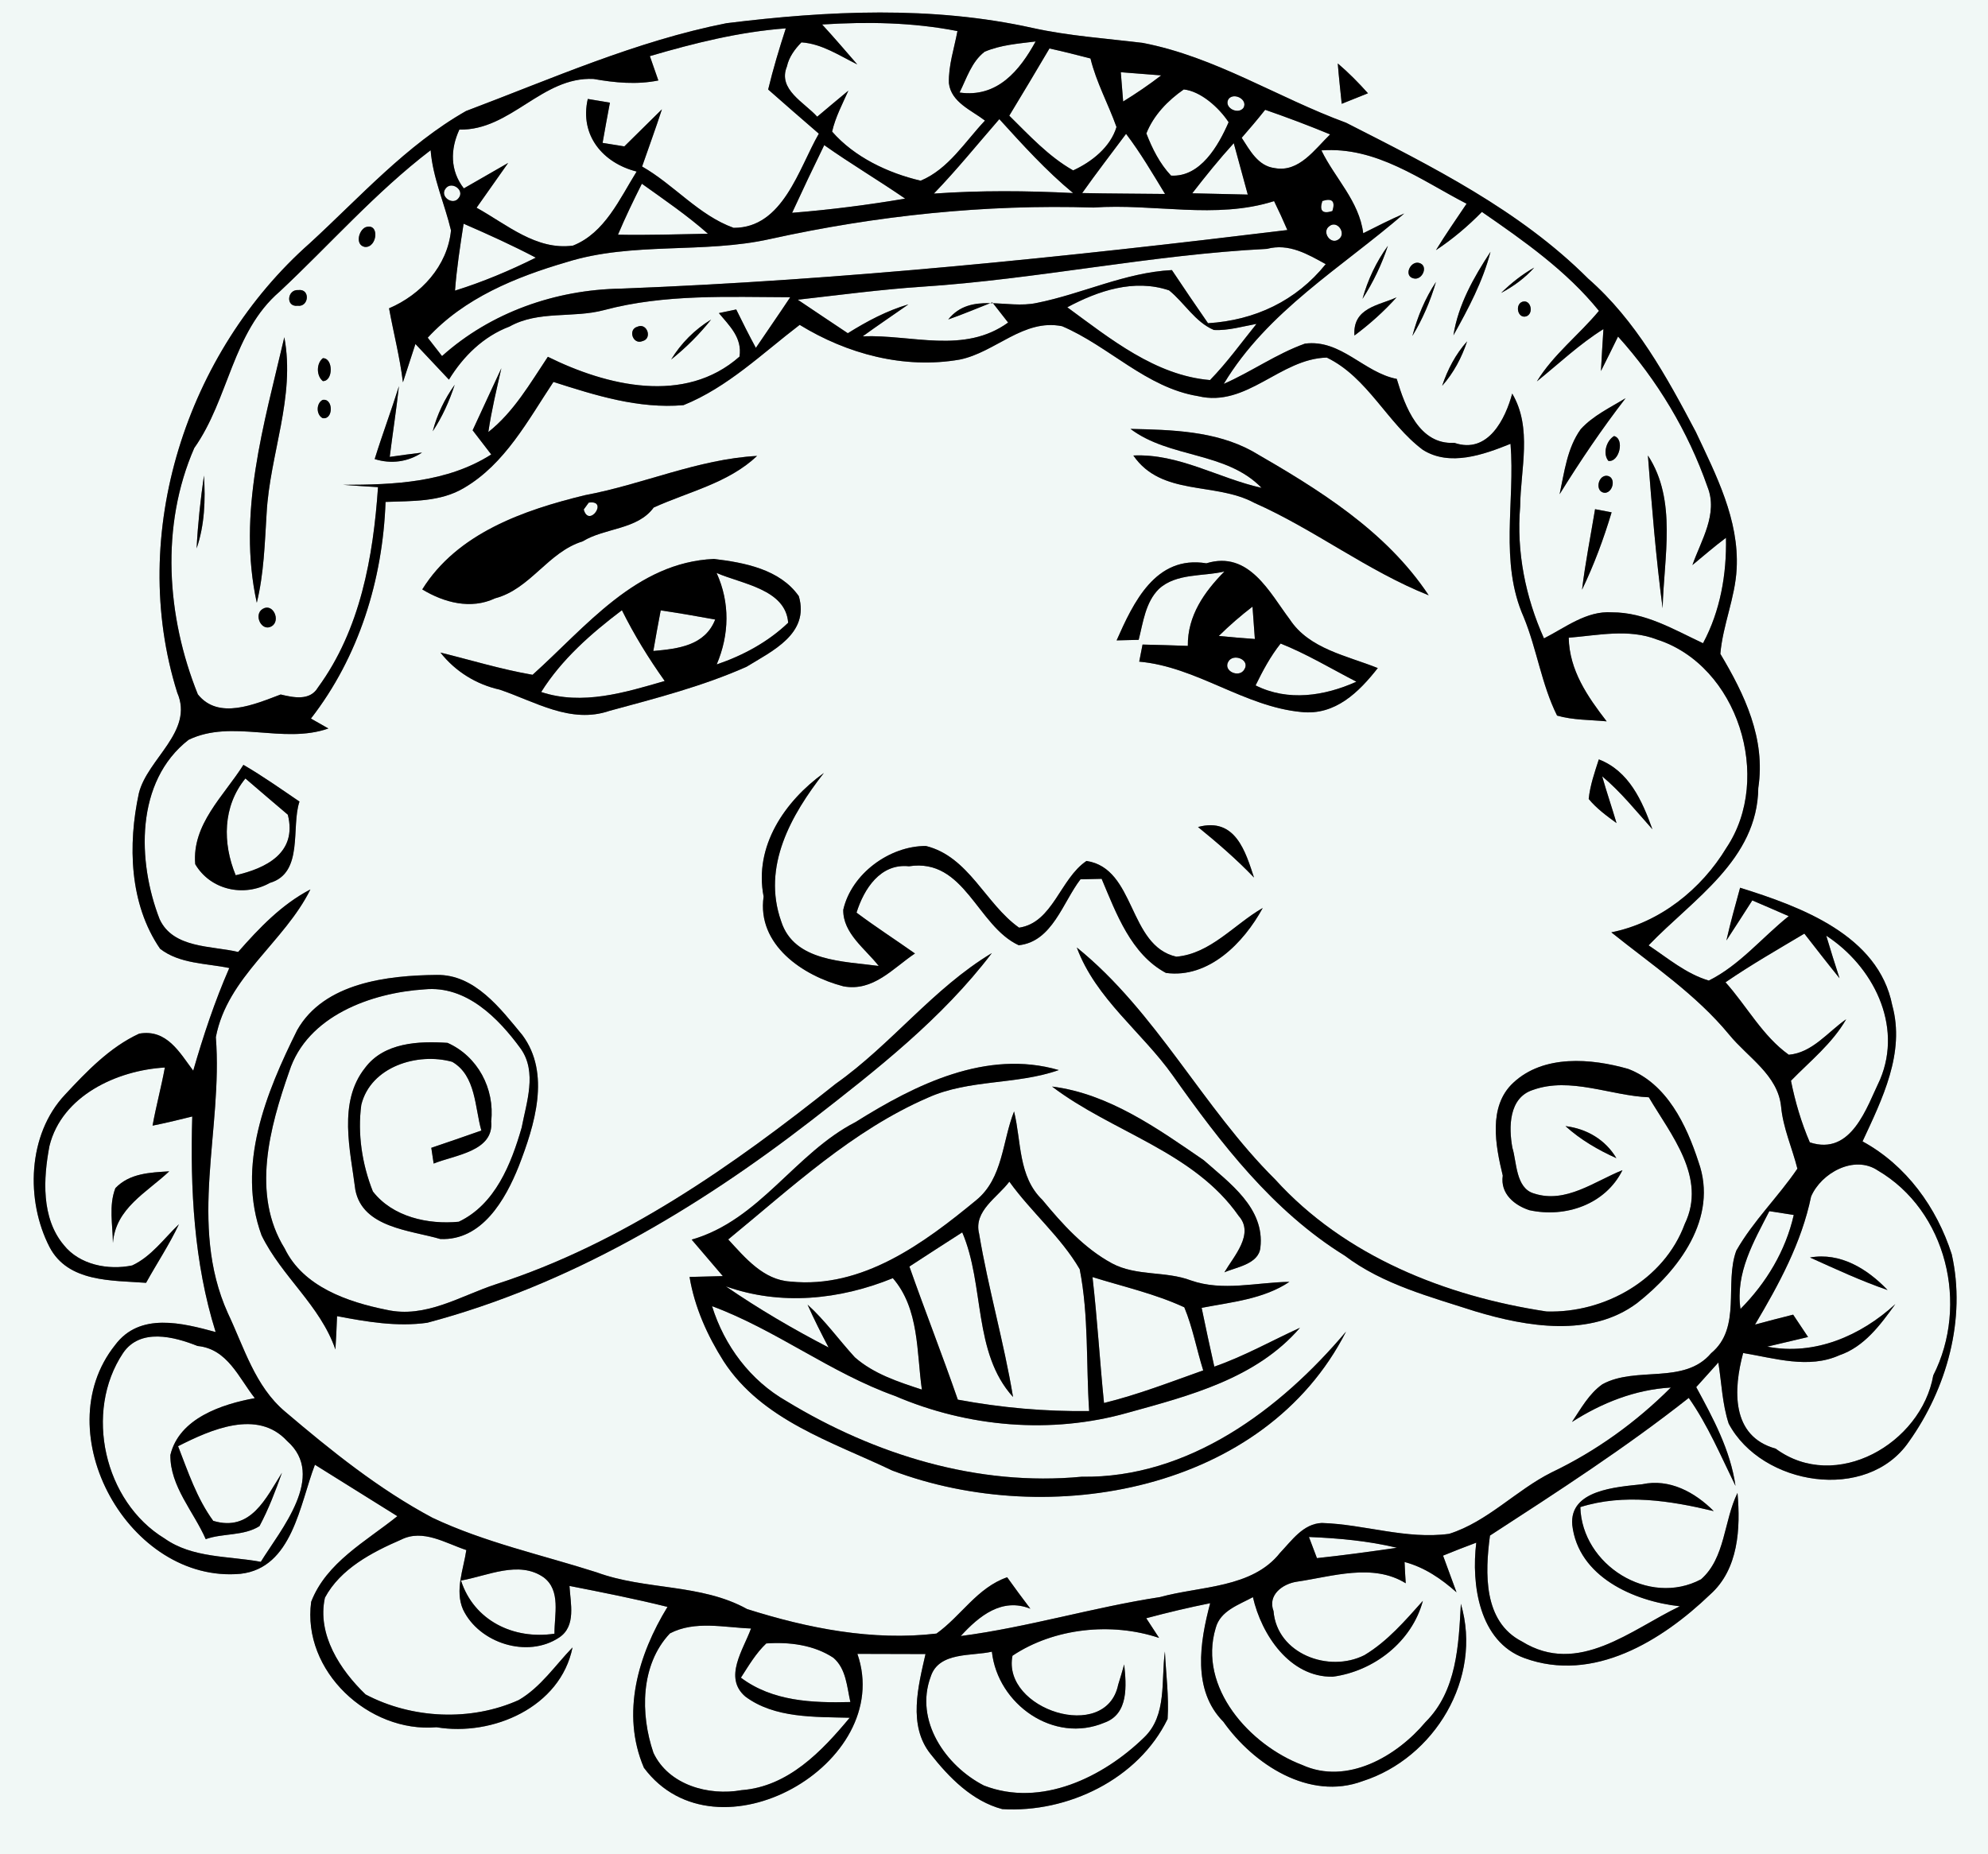
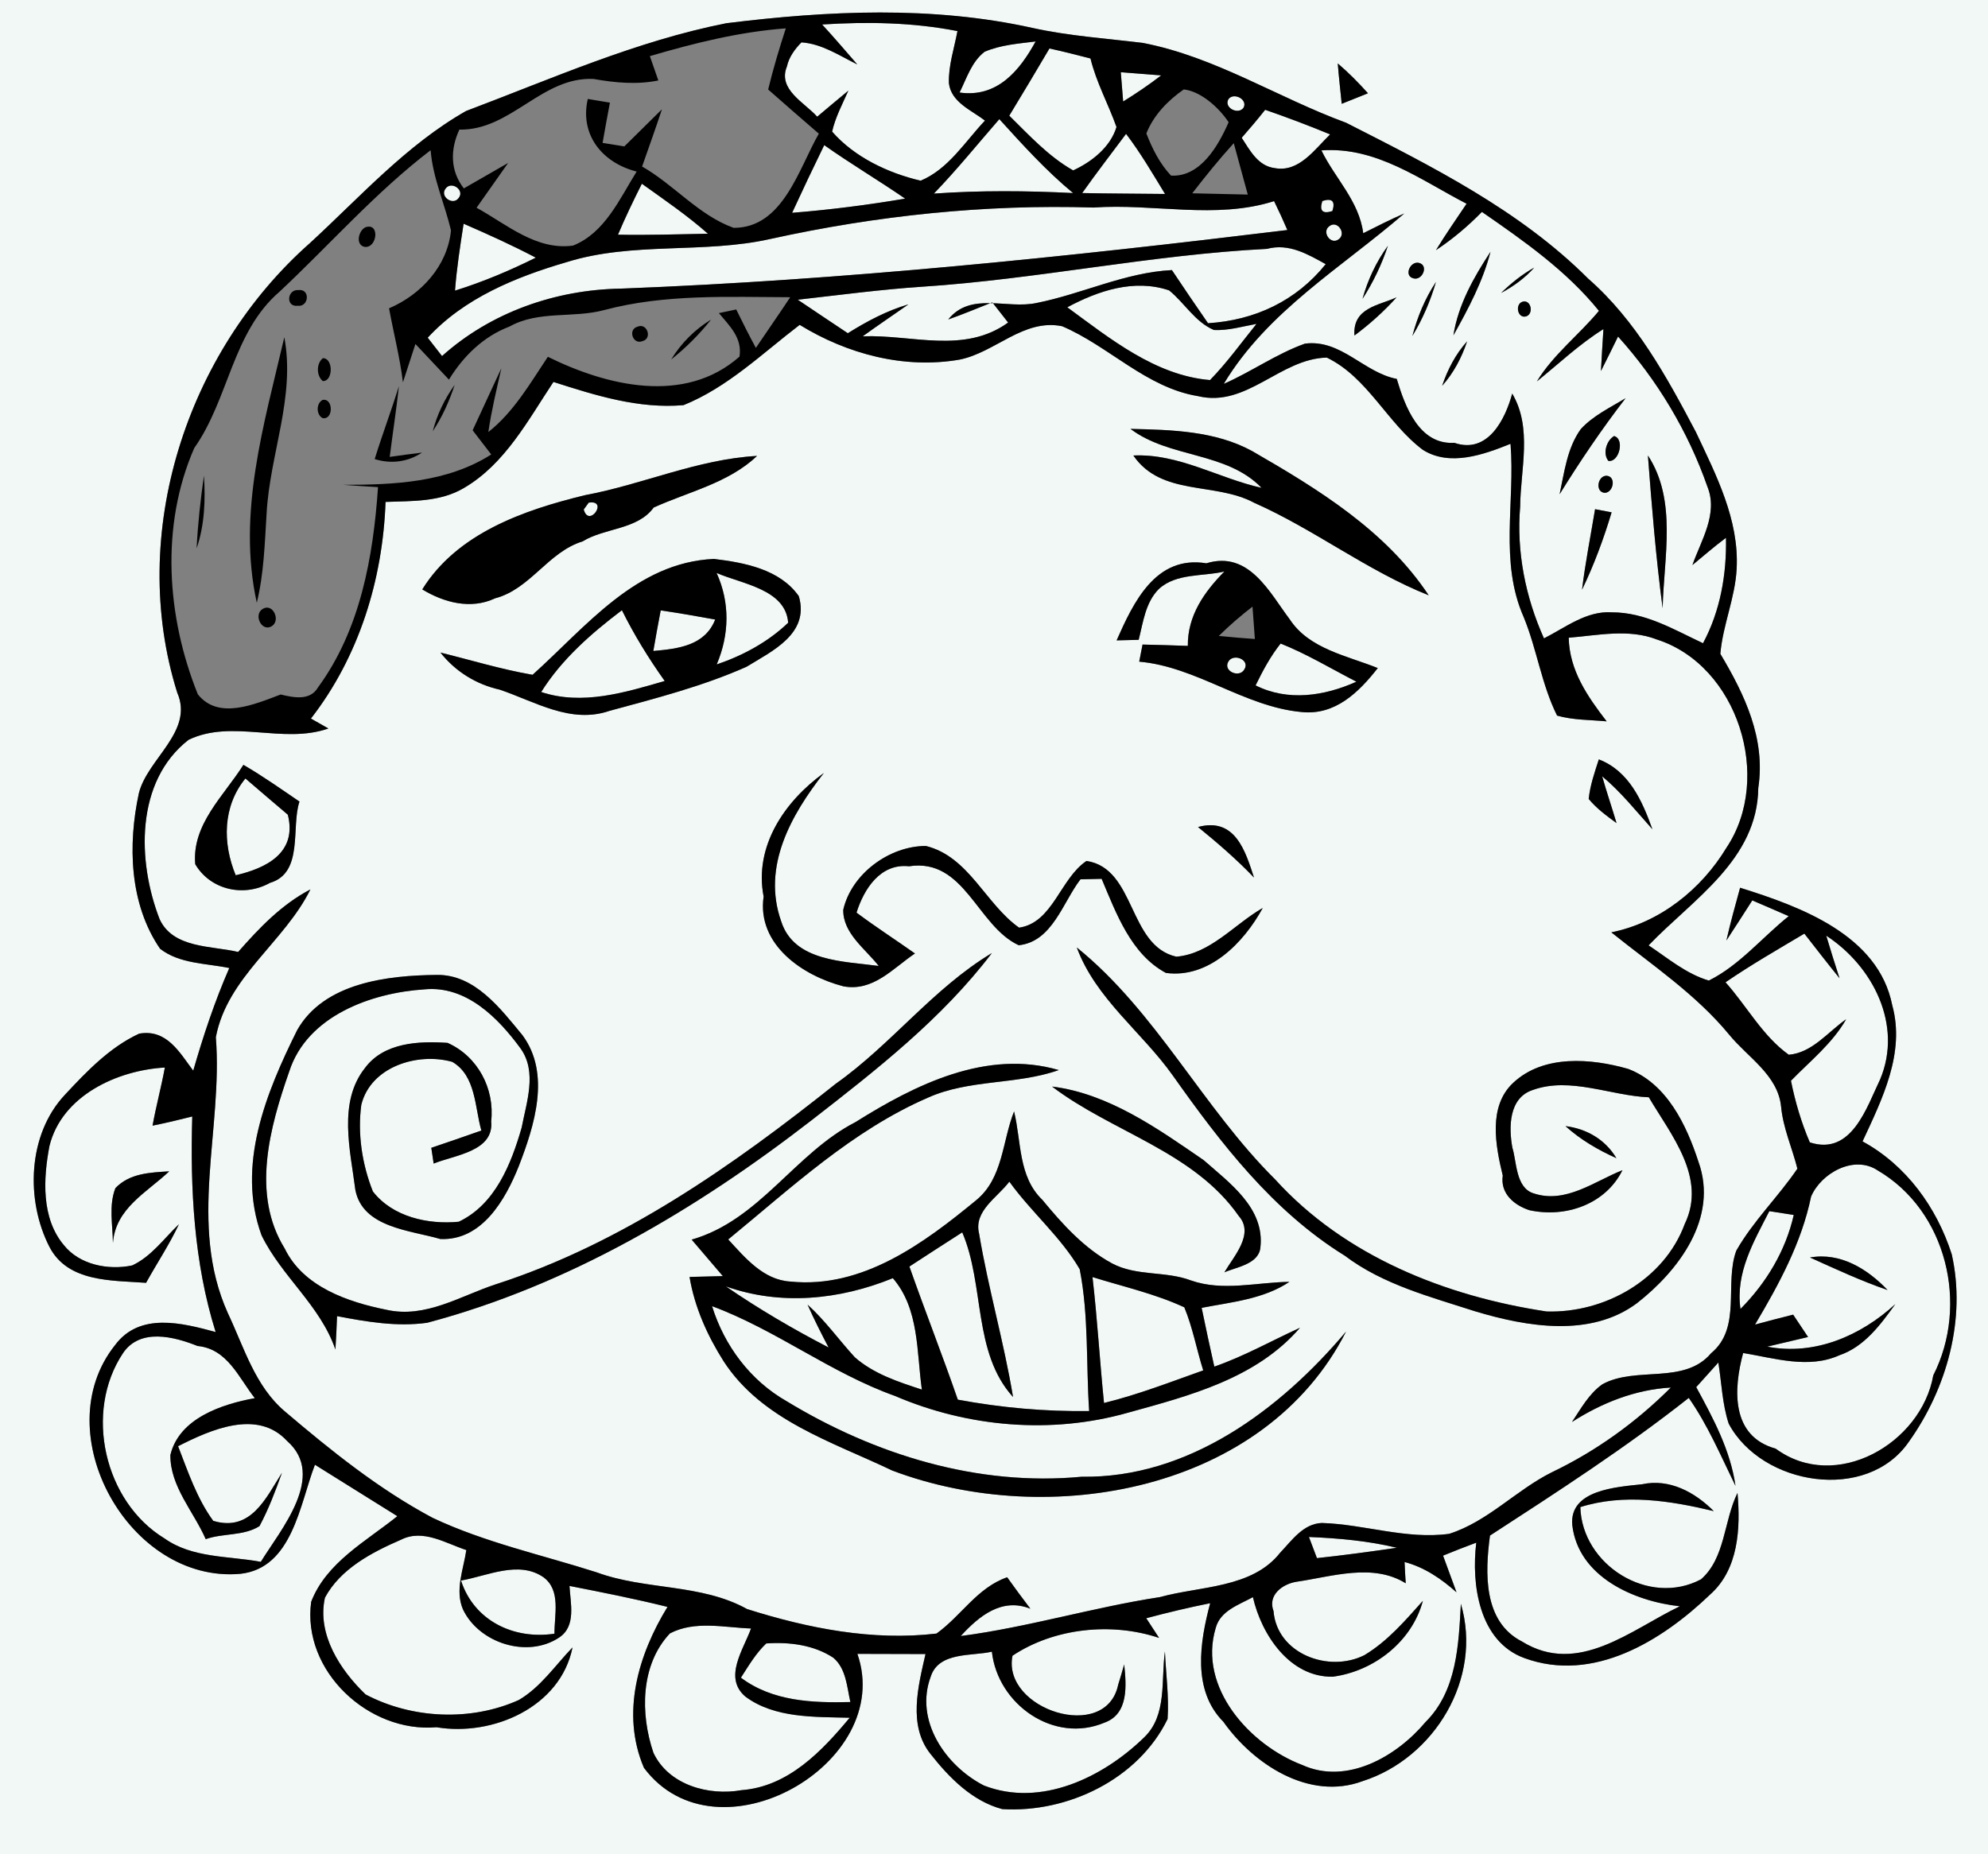
<svg xmlns="http://www.w3.org/2000/svg" version="1.1" viewBox="0 0 328 306">
  <rect x="0" y="0" width="328" height="306" fill="#808080" stroke="none" />
  <g id="#f1f8f6ff" fill="#f1f8f6">
    <path d="m0 0h328v306h-328v-306m119.86 3.83c-14.9 2.94-28.83 9.16-42.97 14.49-9.88 5.63-17.48 14.2-25.76 21.8-20.35 17.98-30.12 47.96-21.89 74.18 2.8 6.42-4.93 10.91-6.33 16.61-1.83 8.46-1.58 18.26 3.5 25.66 3.22 2.51 7.64 2.39 11.42 3.18-2.4 5.49-4.29 11.18-5.95 16.94-2.23-2.96-4.35-6.92-8.92-6.11-4.85 2.24-8.67 6.24-12.26 10.1-6.15 6.55-6.5 17.42-2.52 25.13 3.06 5.83 10.27 5.47 15.92 5.89 1.79-3.24 3.85-6.32 5.42-9.67-2.47 2.36-4.55 5.33-7.71 6.8-3.94 0.82-8.69-0.09-11.29-3.37-3.74-4.46-3.38-10.99-2.36-16.35 2.05-8.3 11.16-12.49 19.04-12.94-0.59 3.22-1.45 6.37-2.03 9.59 2.19-0.44 4.37-0.96 6.55-1.51-0.35 11.93 0.27 24.12 3.86 35.57-5.48-1.48-12.51-3.33-16.59 2.15-11.53 14.45 2.34 39.4 20.68 37.75 8.58-0.95 9.79-11.51 12.29-18 4.54 2.83 9.07 5.66 13.6 8.49-5.16 4.15-11.72 7.64-14.22 14.13-1.54 11.41 9.48 21.67 20.68 20.7 9.28 1.55 20.46-3.32 22.44-13.17-2.87 2.97-5.24 6.56-8.87 8.68-7.91 3.56-17.63 3.11-25.27-0.92-4.17-4-8.05-9.9-6.71-15.97 2.55-4.77 7.77-7.5 12.58-9.58 3.61-1.81 7.33 0.6 10.75 1.72-0.47 3.2-1.92 6.62-0.55 9.8 2.66 5.58 10.65 8.12 15.87 4.63 2.85-1.89 1.85-5.66 1.7-8.51 5.41 1.06 10.82 2.13 16.17 3.46-4.82 7.87-7.72 17.57-3.89 26.55 12.01 16.1 41.51-0.67 35.22-18.8 3.74 0.01 7.49 0.02 11.24 0.03-1.21 5.32-2.92 11.79 0.82 16.48 3.07 3.91 6.89 7.8 11.84 9.11 10.78 0.66 22.46-4.94 27.28-14.87 0.25-3.72-0.28-7.44-0.44-11.14-0.66 4.8 0.39 10.55-3.45 14.2-6.73 6.55-17 11.58-26.41 7.92-6.29-3.22-11.5-10.7-8.77-18 1.35-4.13 6.84-3.32 10.08-4.09 0.96 8.7 10.23 15.24 18.58 11.71 4.02-1.44 3.61-6.17 3.25-9.61-0.31 1.12-0.64 2.24-0.99 3.35-2 9.66-19.21 4.08-17.44-4.78 6.86-4.58 16.36-5.57 24.19-2.94-0.71-1.09-1.42-2.17-2.12-3.25 3.49-0.93 7-1.77 10.55-2.48-1.71 6.41-3 14.35 2.17 19.56 4.96 7.01 14.16 13.09 22.99 9.8 11.8-3.78 19.83-16.92 16.2-29.26-0.37 6.81-0.66 14.37-5.83 19.51-4.75 5.67-12.97 10.45-20.36 7.08-8.61-3.27-17.22-12.77-14.26-22.6 0.76-2.86 3.83-3.82 6.14-5.09 1.42 6.23 6.1 13.25 13.17 13.13 6.79-0.9 13.07-5.78 14.87-12.52-2.92 3.27-5.84 6.68-9.64 8.96-5.89 2.98-14.44-0.22-15-7.27-1.01-2.66 1.5-4.5 3.85-4.85 5.83-0.85 12.52-3.11 17.96 0.26-0.08-1.17-0.14-2.35-0.19-3.51 3.29 0.87 6.07 2.78 8.57 5-0.73-2.02-1.47-4.04-2.22-6.05 1.81-0.75 3.64-1.45 5.48-2.14-0.84 6.88 0.45 16.32 7.95 19.05 11.38 4.16 22.71-2.89 30.62-10.48 4.72-4.18 5.04-10.97 4.53-16.78-2.27 4.61-2 10.75-6.02 14.26-8.61 4.58-19.65-2.38-19.91-11.92 7.18-2.27 14.85-1.06 22.01 0.66-3.11-3.11-7.28-5.4-11.8-4.43-4.32 0.47-12.05 0.94-11.54 6.73 0.98 8.52 10.13 12.58 17.75 13.41-8.03 3.83-16.76 11.56-26.05 5.81-6.41-3.28-6.1-11.32-5.28-17.48 11.15-7.24 22.35-14.47 32.8-22.72 3.16 4.51 5.3 9.6 7.71 14.52-0.84-5.89-3.68-11.15-6.48-16.3 1.21-1.35 2.43-2.71 3.65-4.06 0.54 3.36 0.64 6.83 1.71 10.09 5.45 10.23 22.8 13.06 29.72 2.99 6.26-8.77 9.48-20.26 7.08-30.93-2.47-7.72-7.49-14.7-14.72-18.64 3.24-6.97 7.07-14.61 4.9-22.47-2.29-11.58-15.12-16.27-25.1-19.39-0.79 2.89-1.6 5.77-2.26 8.7 1.45-2.19 2.85-4.41 4.27-6.61 2.01 0.85 4.01 1.73 6.01 2.6-4.4 3.52-8.1 8.1-13.18 10.63-3.73-1.1-6.75-3.69-9.94-5.81 7.33-7.64 17.96-14.11 18.1-25.98 1.24-8.15-2.26-15.42-6.26-22.13 0.4-4.75 2.45-9.25 2.69-14.04 0.43-8.1-3.4-15.49-6.74-22.59-4.81-9.12-9.89-18.41-17.76-25.29-11.32-11.32-25.82-18.53-39.93-25.72-11.31-4.15-21.59-10.88-33.56-13.18-6.08-0.74-12.21-1.15-18.19-2.47-16.57-3.68-33.77-2.85-50.49-0.78m100.86 6.64c0.17 2.23 0.43 4.44 0.65 6.66 1.45-0.57 2.88-1.15 4.33-1.74-1.56-1.74-3.2-3.41-4.98-4.92m-201.68 185.6c-1.12 2.9-0.44 6.02-0.41 9.05 0.44-5.74 5.57-8.31 9.29-11.82-3.14 0.2-6.52 0.3-8.88 2.77z" />
    <path d="m135.64 4.04c7.47-0.47 14.96-0.36 22.33 1.09-0.53 2.85-1.5 5.67-1.41 8.6 0.37 3.16 3.73 4.46 5.95 6.17-3.3 3.49-6.02 8-10.61 9.92-5.38-1.26-10.91-3.87-14.61-8.1 0.54-2.38 1.7-4.55 2.68-6.76-1.72 1.42-3.43 2.86-5.14 4.3-2.11-2.36-6.55-4.49-5-8.28 0.34-1.56 1.3-2.87 2.4-3.99 3.38 0.23 6.25 2.19 9.21 3.64-1.92-2.21-3.82-4.44-5.8-6.59z" />
-     <path d="m107.22 9.26c7.34-2.15 14.77-4.01 22.43-4.58-1.08 3.33-2.09 6.68-2.91 10.09 2.77 2.45 5.56 4.87 8.36 7.29-3.32 5.76-5.9 15.57-14.06 15.54-5.76-2.07-9.83-7.12-15.1-10.12 1.09-3.15 2.24-6.27 3.27-9.44-2.07 2.04-4.13 4.08-6.2 6.12-1.2-0.19-2.39-0.38-3.59-0.58 0.39-2.21 0.79-4.43 1.21-6.64-1.22-0.2-2.44-0.41-3.65-0.61-1.38 6.02 2.51 10.58 8.06 11.98-2.8 4.49-5.25 10.14-10.5 12.22-6.06 0.83-10.93-3.5-15.91-6.25 1.73-2.47 3.47-4.92 5.21-7.39-1.83 1.05-5.48 3.15-7.31 4.2-2.28-2.92-2.25-6.44-0.74-9.7 8.51 0.16 13.61-8.77 22.14-8.36 3.54 0.63 7.13 0.97 10.69 0.25-0.46-1.34-0.94-2.68-1.4-4.02z" />
    <path d="m162.45 8.54c2.66-1.14 5.58-1.34 8.42-1.7-2.6 4.75-6.3 9.33-12.55 8.43 1.16-2.33 1.98-5.08 4.13-6.73z" />
    <path d="m173.15 8c2.27 0.49 4.49 1.07 6.77 1.65 0.96 3.95 2.94 7.51 4.29 11.31-1 3.32-4.09 5.76-7.15 7.16-4.05-2.29-7.25-5.79-10.54-9.03 2.24-3.68 4.44-7.38 6.63-11.09z" />
    <path d="m184.92 11.92c1.67 0.13 5 0.39 6.67 0.52-2.02 1.55-4.12 2.98-6.28 4.31-0.14-1.61-0.27-3.22-0.39-4.83z" />
-     <path d="m195.31 14.76c2.76 0.29 5.77 2.94 7.4 5.41-1.69 3.88-4.66 9.09-9.5 8.81-1.86-1.97-3.1-4.45-4.07-6.96 1.19-3.01 3.55-5.44 6.17-7.26z" />
    <path d="m202.67 16.38c0.85-1.2 3.24 0.01 2.51 1.39-0.86 1.24-3.29 0.03-2.51-1.39z" />
    <path d="m208.74 18.12c3.61 1.25 7.19 2.6 10.72 4.06-2.52 2.43-5.14 6.33-9.15 5.56-2.75-0.34-4.09-2.93-5.44-5 1.32-1.51 2.62-3.04 3.87-4.62z" />
    <path d="m154.08 31.95c3.79-3.93 7.22-8.18 10.8-12.29 3.86 4.25 7.73 8.53 12.17 12.2-7.66-0.39-15.33-0.45-22.97 0.09z" />
    <path d="m185.79 22.09c2.39 3.14 4.38 6.55 6.43 9.92-4.56-0.06-9.11-0.05-13.67-0.15 2.34-3.31 4.82-6.52 7.24-9.77z" />
    <path d="m135.99 23.95c4.35 3.08 8.95 5.8 13.35 8.83-6.18 1.05-12.4 1.84-18.65 2.34 1.73-3.75 3.49-7.47 5.3-11.17z" />
-     <path d="m196.71 31.9c2.19-2.83 4.44-5.62 6.85-8.27 0.78 2.83 1.53 5.66 2.31 8.48-3.08-0.07-6.1-0.13-9.16-0.21z" />
-     <path d="m46.13 48.13c8.31-7.78 15.85-16.41 24.92-23.34 0.36 4.59 2.31 8.8 3.36 13.23-0.57 5.87-4.95 10.61-10.22 12.86 0.74 4.07 1.79 8.09 2.29 12.21 0.68-2.11 1.37-4.21 2.06-6.32 1.84 1.95 3.69 3.92 5.53 5.88 2.37-3.87 5.69-7.13 9.99-8.76 4.81-2.69 10.47-1.34 15.62-2.72 10-2.67 20.45-2.15 30.7-2.12-1.86 2.81-3.79 5.57-5.67 8.36-1.13-2.09-2.2-4.21-3.24-6.34-0.95 0.2-1.91 0.4-2.86 0.6 1.71 2.07 3.89 4.06 3.4 7.18-9.04 7.99-21.92 4.83-31.62 0.03-2.93 4.39-5.62 9.1-9.82 12.42 0.52-3.55 1.36-7.04 2.15-10.53-1.59 3.4-3.15 6.83-4.74 10.24 1.02 1.34 2.05 2.66 3.07 3.99-7.31 4.65-16.02 5-24.41 5.01 1.91 0.15 3.82 0.26 5.73 0.38-0.79 11.53-2.92 23.53-9.91 33.06-1.32 2.26-4.06 1.66-6.15 1.16-4.28 1.61-10.27 4.26-13.67-0.03-5.16-12.82-6.19-27.82-0.59-40.64 5.73-8.11 6.28-19.11 14.08-25.81m14.18-10.63c-1.17 0.53-1.73 2.95-0.12 3.25 2.07 0.19 2.51-4.06 0.12-3.25m-11.09 10.37c-1.84-0.14-2.14 2.82-0.11 2.59 1.88 0.24 2.12-2.85 0.11-2.59m61.51 11.46c2.44-1.94 4.66-4.16 6.6-6.6-2.7 1.65-4.95 3.9-6.6 6.6m-5.54-5.42c-1.66 0.45-0.76 3.05 0.82 2.38 1.67-0.42 0.75-3.07-0.82-2.38m-58.28 1.74c-3.33 14.33-7.81 29.01-4.54 43.82 1.18-4.84 1.31-9.83 1.62-14.77 0.53-9.76 4.77-19.18 2.92-29.05m6.36 3.46c-1.09 0.85-1.09 2.92 0 3.78 1.73 0.03 1.73-3.81 0-3.78m8.55 16.65c2.69 0.84 5.45 0.49 7.81-1.07-1.78 0.21-3.55 0.46-5.33 0.71 0.49-3.89 1.09-7.77 1.52-11.67-1.26 4.04-2.75 7.99-4 12.03m9.58-4.59c1.57-2.37 2.74-4.97 3.62-7.67-1.65 2.32-2.91 4.91-3.62 7.67m-18.18-5.17c-1.07 0.57-1.07 2.43 0 3 1.81 0.35 1.81-3.35 0-3m-20.78 24.5c1.32-3.85 1.47-7.98 1.21-12.02-0.57 3.99-1.01 8-1.21 12.02m10.88 10c-1.53 0.95-0.16 3.85 1.52 2.84 1.52-0.95 0.18-3.91-1.52-2.84z" />
    <path d="m218.02 24.82c9.06-0.67 16.36 4.88 23.95 8.8-1.7 2.54-3.46 5.05-5.05 7.66 2.75-1.82 5.27-3.95 7.58-6.31 6.92 4.78 13.99 9.74 19.31 16.33-3.3 3.98-7.51 7.18-10.24 11.64 3.62-2.92 7.01-6.15 10.98-8.63-0.14 2.31-0.3 4.61-0.41 6.92 0.96-1.89 1.89-3.79 2.82-5.69 6.48 7.18 11.57 15.68 14.76 24.81 1.78 4.45-1.05 8.8-2.49 12.9 1.84-1.51 3.63-3.08 5.54-4.5 0.12 6.01-0.93 12.08-3.79 17.4-4.8-2.25-9.53-5.11-15.04-5.1-4.19-0.28-7.66 2.51-11.2 4.3-3.05-6.78-4.56-14.31-3.93-21.74 0.06-6.2 2.05-12.96-1.31-18.66-1.1 4.08-3.94 10.06-9.55 8.13-5.8 0.35-8.14-5.99-9.5-10.55-5.44-1.04-9.19-6.59-15.15-5.82-4.7 1.68-8.83 4.64-13.39 6.64 7.19-11.99 19.48-19.21 29.78-28.12-2.3 1-4.54 2.13-6.77 3.26-0.69-5.34-4.66-9.05-6.9-13.67m6.78 24.5c1.76-2.73 3.17-5.68 4.19-8.76-1.92 2.64-3.32 5.62-4.19 8.76m15 6.02c2.46-4.4 4.85-8.89 6.12-13.79-2.77 4.22-5.33 8.73-6.12 13.79m-5.7-11.96c-1.42-0.33-2.55 2.16-0.88 2.56 1.46 0.4 2.56-2.16 0.88-2.56m13.57 4.96c2.04-1.08 3.92-2.45 5.46-4.18-2.01 1.13-3.82 2.58-5.46 4.18m-14.64 7.1c1.69-2.78 2.98-5.79 3.89-8.91-1.8 2.72-3.06 5.76-3.89 8.91m-9.56-0.07c2.51-1.87 4.85-3.96 6.95-6.3-2.91 1.35-7.27 1.69-6.95 6.3m27.7-5.57c-1.27 0.46-0.76 2.85 0.66 2.4 1.27-0.46 0.76-2.85-0.66-2.4m-13.23 13.87c1.89-2.12 3.22-4.65 4.12-7.34-1.9 2.12-3.22 4.65-4.12 7.34m22.87 7.15c-2.25 3.12-2.7 7.08-3.49 10.74 3.38-5.46 6.96-10.76 10.89-15.85-2.55 1.56-5.37 2.88-7.4 5.11m5.5 1.14c-1.27 0.74-1.92 2.91-0.94 4.1 1.79 0.27 2.72-3.63 0.94-4.1m5.58 3.21c0.64 8.41 1.32 16.83 2.43 25.2 0.18-8.32 2.43-17.79-2.43-25.2m-6.85 3.34c-1.49 0.03-1.89 2.76-0.23 2.82 1.42-0.09 1.87-2.74 0.23-2.82m-1.87 5.52c-0.73 4.42-1.61 8.83-2.15 13.29 1.98-4.11 3.57-8.4 4.88-12.77-0.68-0.13-2.05-0.39-2.73-0.52z" />
    <path d="m73.52 31.12c0.95-1.32 3.22 0.25 2.15 1.56-0.94 1.32-3.18-0.26-2.15-1.56z" />
    <path d="m101.96 38.73c1.2-2.85 2.55-5.64 3.94-8.41 3.7 2.65 7.48 5.22 10.9 8.25-4.95 0.09-9.9 0.26-14.84 0.16z" />
    <path d="m180.41 34.25c9.89-0.71 20.17 2.01 29.8-1.06 0.77 1.57 1.5 3.16 2.19 4.77-36.55 4.45-73.17 8.26-109.98 9.67-10.77 0.18-21.44 3.91-29.49 11.13-0.78-1.01-1.57-2.02-2.36-3.03 6.02-6.55 14.54-10.02 22.91-12.47 10.88-3.41 22.59-1.34 33.64-3.83 17.48-3.85 35.39-5.74 53.29-5.18z" />
    <path d="m218.17 33.17c1.62-0.52 2.18 0.03 1.66 1.66-1.63 0.52-2.18-0.03-1.66-1.66z" />
    <path d="m76.49 36.92c4.03 1.75 8.03 3.56 11.91 5.6-4.3 2.14-8.74 4.01-13.33 5.44 0.28-3.7 0.85-7.37 1.42-11.04z" />
    <path d="m219.32 37.33c1.31-1.07 2.88 1.2 1.56 2.15-1.31 1.03-2.88-1.21-1.56-2.15z" />
    <path d="m152.07 47.32c19.07-1.24 37.87-5.29 56.96-6.25 3.63-0.97 6.74 0.89 9.7 2.52-4.88 6.08-11.71 9.27-19.42 9.75-2.02-2.91-4-5.83-5.96-8.77-7.74 0.4-14.77 3.92-22.28 5.42-4.97 1.09-10.89-1.9-14.62 2.73 2.46-0.86 4.85-1.88 7.27-2.83 0.87 1.1 1.74 2.22 2.61 3.34-7.29 5.26-15.9 1.95-23.99 2.27 2.48-1.8 5.03-3.51 7.54-5.27-3.57 1.04-6.86 2.8-10 4.76-2.76-1.85-5.52-3.67-8.26-5.53 6.81-0.77 13.61-1.68 20.45-2.14z" />
    <path d="m176.09 50.71c5.08-2.72 11.03-4.74 16.8-2.79 2.55 2.07 4.28 5.22 7.4 6.54 2.38 0.11 4.69-0.59 7.02-1.01-2.52 3.12-4.87 6.4-7.67 9.27-9.01-0.75-16.49-6.84-23.55-12.01z" />
    <path d="m131.94 53.61c7.83 4.81 17.23 7.33 26.4 5.73 5.89-1.19 10.52-6.79 16.89-5.51 7.73 3.29 13.89 10.15 22.43 11.54 8.06 1.94 13.51-6.18 21.25-6.36 6.76 3.27 9.99 10.85 15.85 15.23 4.45 2.79 10 0.8 14.46-1 0.78 9.57-1.87 19.48 2.18 28.61 2.17 5.29 2.94 11.11 5.5 16.24 2.65 0.76 5.45 0.69 8.18 0.95-3.16-4.1-6.14-8.39-6.26-13.8 4.81-0.39 9.89-1.52 14.54 0.29 13.37 4.28 19.19 22.86 11.49 34.36-4.15 6.88-11.01 12.37-19 13.97 6.69 5.37 13.96 10.22 19.45 16.89 3.06 3.75 8.02 6.63 8.56 11.86 0.33 3.56 1.83 6.82 2.69 10.25-3.16 4.65-7.29 8.63-10.08 13.53-2 5.42 0.93 12.71-4.15 16.92-4.44 5.26-12.35 2.08-17.93 5.12-2.22 1.56-3.55 4.02-5.03 6.23 4.91-3.15 10.44-5.35 16.31-5.68-5.74 5.74-12.36 10.51-19.69 14.01-5.88 2.95-10.55 8.13-16.88 10.13-7.05 0.97-14.01-1.58-21.02-1.79-3.08 0.13-4.94 2.89-6.87 4.91-4.63 5.89-13.19 5.48-19.82 7.32-11.05 1.69-21.79 4.98-32.88 6.43 3.06-3.35 6.81-6.38 11.49-4.51-1.31-1.71-2.58-3.45-3.83-5.19-4.95 1.72-7.6 6.39-11.66 9.29-10.54 1.25-21.22-0.87-31.24-4.04-7.64-4.24-16.77-3.09-24.85-6.07-9.05-2.89-18.44-4.92-27.07-9-8.85-4.72-16.72-11.06-24.34-17.54-4.94-4.17-6.75-10.6-9.42-16.23-6.61-14.69-0.79-30.34-1.98-45.54 1.89-9.95 11.29-15.66 15.6-24.38-4.74 2.47-8.44 6.36-11.92 10.32-4.37-1.05-10.72-0.55-12.96-5.42-3.69-9.5-4.05-22.71 4.78-29.59 7.18-3.47 15.57 0.77 23.07-1.87l-2.88-1.64c7.93-10.21 11.85-22.93 12.31-35.75 4.38-0.17 9.04 0.03 12.95-2.31 6.77-3.96 10.55-11.17 14.75-17.49 6.94 2.22 14.04 4.47 21.46 3.83 7.3-2.95 13-8.54 19.17-13.25m54.58 17.17c6.49 4.89 15.79 3.7 21.63 9.73-7.13-1.58-13.61-5.68-21.16-5.34 4.65 6.77 13.49 4.33 19.93 7.8 9.96 4.41 18.67 11.24 28.8 15.27-7.09-10.69-18.25-17.53-29.13-23.8-6.08-3.33-13.3-3.51-20.07-3.66m-90.01 10.94c-10.12 2.46-21.08 6.28-26.84 15.55 3.58 2.17 8.01 3.36 12.01 1.47 5.84-1.53 8.73-7.64 14.45-9.4 3.65-2.25 9.04-1.9 11.72-5.58 5.78-2.63 12.32-4.03 17.06-8.52-9.82 0.54-18.83 4.7-28.4 6.48m-8.64 29.64c-5.15-0.89-10.14-2.42-15.2-3.67 2.45 3.11 5.88 5.25 9.78 6.12 5.84 1.97 11.71 5.71 18.14 3.49 7.61-2.06 15.34-4.05 22.57-7.26 4.23-2.6 10.44-5.44 8.64-11.65-3.11-4.45-9-5.55-14-6.15-12.85 0.56-21.14 11.23-29.93 19.12m96.36-5.68c1.21-0.03 2.43-0.06 3.64-0.09 0.74-2.9 1.11-6.18 3.33-8.39 2.88-2.66 7.34-2.04 10.82-2.89-3.31 3.35-6.1 7.29-6.04 12.28-2.5-0.09-4.98-0.17-7.47-0.22-0.19 0.94-0.37 1.88-0.55 2.82 9.46 0.84 17.34 7.43 26.75 8.31 5.6 0.61 9.51-3.3 12.61-7.25-5.03-2.03-11.3-3.14-14.51-8.02-3.34-4.43-6.73-11.43-13.77-9.27-8.41-1.38-12.06 6.53-14.81 12.72m79.56 19.64c-0.69 2.14-1.44 4.28-1.67 6.53 1.29 1.57 2.95 2.78 4.59 3.98-0.76-2.59-1.64-5.13-2.37-7.72 3.09 2.58 5.61 5.74 8.29 8.74-1.69-4.71-3.86-9.61-8.84-11.53m-231.58 17.29c2.49 4.25 8.01 5.5 12.32 3.09 5.62-1.64 3.46-9.23 4.88-13.42-3.05-2.07-6.06-4.21-9.25-6.06-3.23 5.13-8.51 9.8-7.95 16.39m93.78 5.35c-1.14 7.95 6.48 13.08 13.17 14.81 4.94 0.91 8.18-3 11.8-5.42-3.2-2.26-6.5-4.39-9.64-6.74 1.22-3.91 3.94-8.16 8.65-7.65 9.19-1.42 11.24 9.86 18.11 13.03 5.55-0.58 7.27-7.1 10.19-10.88 1.16-0.03 2.32-0.06 3.49-0.08 2.41 5.71 4.85 12.45 10.61 15.53 7.04 0.95 12.83-4.95 15.97-10.72-4.7 2.7-8.63 7.57-14.26 8.04-7.99-1.82-6.66-14.57-14.82-15.8-4.36 2.93-5.54 10.19-11.12 11.01-5.56-3.93-8.28-11.73-15.37-13.48-6-0.02-12.29 4.58-13.64 10.53-0.06 3.9 3.65 6.44 5.85 9.27-5.76-0.79-13.96-0.69-16.09-7.36-3.22-9.09 1.68-17.62 7.04-24.49-6.42 4.63-11.56 12.06-9.94 20.4m71.67-11.48c3.22 2.62 6.37 5.34 9.24 8.34-1.38-4.17-3.03-10.03-9.24-8.34m-34.01 20.8c-9.7 5.83-16.58 15.08-25.76 21.57-16.98 13.54-35.21 26.35-56.05 33.08-5.88 1.92-11.6 5.68-18.08 4.22-6.43-1.29-13.75-3.82-16.79-10.12-5.53-8.91-2.48-19.98 0.75-29.21 2.95-9.17 13.51-12.98 22.31-13.55 6.91-0.67 12.21 4.75 15.9 9.81 2.72 3.87 0.93 8.84 0.14 13-1.73 6.01-4.37 12.69-10.38 15.54-5.06 0.49-10.91-0.79-14.17-5-1.78-4.48-2.55-9.5-1.91-14.29 1.54-6.3 9.27-8.7 15-7.1 3.94 2.28 3.72 7.55 4.81 11.34-2.75 0.97-5.5 1.92-8.26 2.85 0.1 0.65 0.29 1.95 0.39 2.6 3.48-1.42 9.98-1.99 9.49-6.98 0.61-5.39-2.23-10.73-7.2-12.94-4.74-0.32-10.48-0.07-13.61 4.13-4.51 5.67-2.42 13.62-1.6 20.13 1.2 6.27 9.13 6.67 14.02 8.11 6.88 0.3 10.74-6.51 12.94-12.01 2.61-6.75 5.32-15.3 0.59-21.65-3.6-4.35-7.85-10.05-14.16-9.92-8.03 0.08-18.55 1.26-22.99 9.11-5.12 10.29-10.08 22.39-5.87 33.87 3.32 6.8 9.67 11.54 12.18 18.83 0.11-1.84 0.21-3.67 0.27-5.5 4.89 0.93 9.89 1.79 14.88 1.09 23.34-6.2 44.44-18.73 63.41-33.42 10.66-8.28 21.55-16.78 29.75-27.59m14.01-0.92c3.14 8.47 10.73 13.93 15.83 21.11 7.93 11.2 16.52 22.41 28.37 29.74 6.33 4.79 14.12 6.79 21.56 9.2 8.53 2.56 18.99 4.35 26.65-1.34 6.88-5.38 13.49-14.08 10.16-23.34-1.98-6.09-5.22-12.9-11.59-15.33-6.11-1.75-13.96-2.4-18.96 2.28-4.2 3.89-2.93 10.41-1.74 15.32-0.44 3.04 1.98 4.92 4.38 5.71 6 1.31 12.57-0.96 15.37-6.6-4.61 1.84-9.36 5.56-14.58 3.85-3.07-0.86-2.86-5.3-3.58-7.54-0.62-3.4-0.61-8.26 3.38-9.55 6.18-2.22 12.85 0.96 19.13 1.21 3.62 6.16 9.62 13.25 5.93 20.9-3.39 9.21-13.22 14.74-22.8 14.45-16.65-2.51-33.29-9.11-44.79-21.8-11.94-11.84-19.59-27.66-32.72-38.27m-36.5 28.81c-10.03 5.15-15.81 16.18-27.04 19.4 1.71 2 3.43 4.01 5.14 6.02-1.83 0.05-3.66 0.09-5.49 0.14 0.83 4.99 2.93 9.66 5.62 13.91 6.33 9.75 17.86 13.27 27.83 18.04 25.85 9.76 61.43 3.49 74.87-22.94-10.85 12.88-26.01 24.24-43.62 23.96-17.13 1.63-34.16-3.63-48.68-12.46-6-3.42-10.28-9.16-12.31-15.69 10.54 3.9 19.57 11.03 30.19 14.82 12.02 5.16 25.77 6.35 38.4 2.77 10.21-2.82 21.18-5.64 28.41-14.02-4.71 2.15-9.23 4.71-14.13 6.41-0.73-3.23-1.42-6.47-2.09-9.7 4.94-0.96 10.18-1.42 14.48-4.29-5.39 0.07-10.98 1.61-16.24-0.23-4.21-1.6-8.99-0.66-13.03-2.82-4.6-2.49-8.2-6.49-11.49-10.48-4.01-3.85-3.45-9.64-4.67-14.59-1.96 4.93-1.8 11-6.24 14.64-8.63 7.11-18.79 14.65-30.67 13.43-4.44-0.26-7.46-3.92-10.25-6.95 10.41-8.53 20.48-18 32.98-23.41 6.8-3.05 14.58-2.08 21.56-4.54-11.94-3.47-23.69 2.41-33.53 8.58m32.42-5.86c9.92 7.55 23.37 10.7 30.8 21.36 2.64 2.97-0.84 6.67-2.37 9.3 1.78-0.82 5.67-1.31 5.94-4.08 0.76-6.53-5.11-10.68-9.35-14.43-7.57-5.2-15.66-10.98-25.02-12.15m84.71 6.53c2.47 2.24 5.37 3.93 8.4 5.29-1.82-3.06-4.9-4.86-8.4-5.29z" />
    <path d="m97.13 82.95c3.35-0.53 0.03 4.27-0.82 1.13 0.21-0.28 0.61-0.85 0.82-1.13z" />
    <path d="m118.23 94.55c4.18 1.83 11.4 2.68 11.81 8.22-3.34 3.19-7.45 5.4-11.79 6.88 2.09-4.92 2.21-10.2-0.02-15.1z" />
    <path d="m89.29 114.2c3.4-5.42 8.26-9.67 13.32-13.5 2.02 4.08 4.42 7.97 7.06 11.68-6.58 1.91-13.6 4.07-20.38 1.82z" />
    <path d="m109.01 100.73c2.99 0.44 6 0.96 8.99 1.51-1.7 4.31-6.08 4.82-10.21 5.19 0.38-2.24 0.8-4.47 1.22-6.7z" />
-     <path d="m201.09 104.95c1.75-1.73 3.61-3.34 5.56-4.84 0.13 1.78 0.26 3.56 0.39 5.34-1.98-0.14-3.97-0.3-5.95-0.5z" />
-     <path d="m211.29 106.2c4.33 1.73 8.36 4.16 12.5 6.3-5.27 2.37-11.29 3.29-16.63 0.61 1.18-2.41 2.45-4.8 4.13-6.91z" />
+     <path d="m211.29 106.2c4.33 1.73 8.36 4.16 12.5 6.3-5.27 2.37-11.29 3.29-16.63 0.61 1.18-2.41 2.45-4.8 4.13-6.91" />
    <path d="m202.67 109.17c0.83-1.42 3.65-0.29 2.63 1.31-0.83 1.47-3.57 0.27-2.63-1.31z" />
    <path d="m38.89 144.44c-2.19-5.3-2.16-11.37 1.6-15.97 2.33 1.99 4.65 4 7 5.98 1.61 6.38-3.74 8.87-8.6 9.99z" />
    <path d="m284.69 162.1c4.2-2.88 8.63-5.42 13.01-8.03 1.92 2.46 3.83 4.93 5.8 7.36-0.75-2.34-1.5-4.67-2.19-7.02 7.67 4.99 12.68 14.72 8.89 23.72-2.21 4.58-4.7 12.66-11.6 10.39-1.4-3.25-2.42-6.71-3.11-10.17 3.17-3.26 6.81-6.14 9.11-10.15-3.02 2.09-5.58 5.53-9.47 5.86-4.33-3.09-6.92-8.03-10.44-11.96z" />
    <path d="m298.81 197.46c1.65-3.87 7.1-6.93 11.01-4.3 11.37 6.67 15.07 22.17 9.15 33.81-1.98 11.25-16.1 19.4-26.01 12.09-7.42-2.05-6.96-9.86-5.36-15.78 5.22 0.86 10.81 2.66 15.88 0.37 4.12-1.4 6.78-5.04 9.23-8.44-5.7 5.23-13.31 8.54-21.14 7.02 1.69-0.4 5.06-1.2 6.74-1.59-0.82-1.24-1.64-2.47-2.46-3.69-2.11 0.52-4.2 1.08-6.29 1.64 3.94-6.64 7.67-13.49 9.25-21.13m-0.18 10.06c4.21 1.9 8.42 3.86 12.8 5.37-3.32-3.49-7.8-6.26-12.8-5.37z" />
    <path d="m161.54 203.58c-0.93-3.76 3.04-5.96 4.99-8.58 3.6 5.02 8.5 9.11 11.61 14.45 1.51 7.67 1.04 15.62 1.56 23.41-7.28 0.1-14.52-0.55-21.67-1.88-2.55-7.36-5.4-14.61-7.99-21.97 2.9-1.89 5.8-3.77 8.72-5.64 3.74 8.72 1.72 19.83 8.38 27.17-1.5-9.06-4.09-17.9-5.6-26.96z" />
    <path d="m291.92 199.87c1.34 0.2 2.69 0.41 4.03 0.63-1.34 5.92-4.53 11.21-8.79 15.51-0.86-5.96 2.19-11.11 4.76-16.14z" />
    <path d="m119.75 212.28c9.03 3.22 18.78 2.23 27.56-1.35 4.38 5.06 3.91 12.18 4.79 18.39-3.88-1.27-7.93-2.58-11.06-5.33-2.63-2.87-4.9-6.07-7.8-8.69 1.06 2.4 2.25 4.74 3.47 7.07-5.85-3.03-11.53-6.36-16.96-10.09z" />
    <path d="m180.25 210.75c5.07 1.58 10.31 2.75 15.15 4.99 1.39 3.35 2.03 6.95 3.12 10.41-5.41 1.92-10.78 4.01-16.37 5.38-0.7-6.92-1.1-13.87-1.9-20.78z" />
    <path d="m20.3 223.29c2.82-4.16 8.39-2.73 12.29-1.17 4.95 0.47 6.81 5.28 9.45 8.61-5.41 0.99-12.48 3.31-13.93 9.38-0.06 5.19 3.87 9.37 5.83 13.89 2.8-1.01 6.25-0.49 8.87-2.15 1.51-2.82 2.64-5.81 3.71-8.81-2.64 4.16-5.11 9.81-11.34 7.94-2.7-3.7-4.16-8.1-5.8-12.32 5.38-2.73 13.1-6.18 17.99-0.86 6.57 5.77-1.1 14.68-4.34 19.94-5.33-0.99-11.27-0.58-15.89-3.86-9.96-6.06-13.33-20.87-6.84-30.59z" />
    <path d="m215.96 253.64c4.88 0.2 9.76 0.64 14.52 1.78-4.39 0.64-8.79 1.24-13.2 1.71-0.44-1.16-0.88-2.33-1.32-3.49z" />
    <path d="m76.06 260.83c4.42-0.78 9.54-3.37 13.63-0.53 2.9 2.17 1.76 6.22 1.79 9.3-6.78 1.02-13.29-2.18-15.42-8.77z" />
    <path d="m110.53 269.55c4.12-2.16 9-0.96 13.38-0.81-1.25 3.49-4.61 8.1-0.93 11.24 4.81 3.59 11.43 3.34 17.21 3.49-4.62 5.56-10.16 11.37-17.84 11.95-5.44 0.98-12.04-0.85-14.54-6.16-2.18-6.39-2.17-14.53 2.72-19.71z" />
    <path d="m126.42 271.21c3.78-0.27 7.84 0.23 11.07 2.36 2.12 1.8 2.24 4.79 2.81 7.31-6.3 0.16-12.85-0.11-18.06-4.02 1.27-1.97 2.47-4.03 4.18-5.65z" />
  </g>
  <g id="#000000ff" fill="#000000">
    <path d="m119.86 3.83c16.72-2.07 33.92-2.9 50.49 0.78 5.98 1.32 12.11 1.73 18.19 2.47 11.97 2.3 22.25 9.03 33.56 13.18 14.11 7.19 28.61 14.4 39.93 25.72 7.87 6.88 12.95 16.17 17.76 25.29 3.34 7.1 7.17 14.49 6.74 22.59-0.24 4.79-2.29 9.29-2.69 14.04 4 6.71 7.5 13.98 6.26 22.13-0.14 11.87-10.77 18.34-18.1 25.98 3.19 2.12 6.21 4.71 9.94 5.81 5.08-2.53 8.78-7.11 13.18-10.63-2-0.87-4-1.75-6.01-2.6-1.42 2.2-2.82 4.42-4.27 6.61 0.66-2.93 1.47-5.81 2.26-8.7 9.98 3.12 22.81 7.81 25.1 19.39 2.17 7.86-1.66 15.5-4.9 22.47 7.23 3.94 12.25 10.92 14.72 18.64 2.4 10.67-0.82 22.16-7.08 30.93-6.92 10.07-24.27 7.24-29.72-2.99-1.07-3.26-1.17-6.73-1.71-10.09-1.22 1.35-2.44 2.71-3.65 4.06 2.8 5.15 5.64 10.41 6.48 16.3-2.41-4.92-4.55-10.01-7.71-14.52-10.45 8.25-21.65 15.48-32.8 22.72-0.82 6.16-1.13 14.2 5.28 17.48 9.29 5.75 18.02-1.98 26.05-5.81-7.62-0.83-16.77-4.89-17.75-13.41-0.51-5.79 7.22-6.26 11.54-6.73 4.52-0.97 8.69 1.32 11.8 4.43-7.16-1.72-14.83-2.93-22.01-0.66 0.26 9.54 11.3 16.5 19.91 11.92 4.02-3.51 3.75-9.65 6.02-14.26 0.51 5.81 0.19 12.6-4.53 16.78-7.91 7.59-19.24 14.64-30.62 10.48-7.5-2.73-8.79-12.17-7.95-19.05-1.84 0.69-3.67 1.39-5.48 2.14 0.75 2.01 1.49 4.03 2.22 6.05-2.5-2.22-5.28-4.13-8.57-5 0.05 1.16 0.11 2.34 0.19 3.51-5.44-3.37-12.13-1.11-17.96-0.26-2.35 0.35-4.86 2.19-3.85 4.85 0.56 7.05 9.11 10.25 15 7.27 3.8-2.28 6.72-5.69 9.64-8.96-1.8 6.74-8.08 11.62-14.87 12.52-7.07 0.12-11.75-6.9-13.17-13.13-2.31 1.27-5.38 2.23-6.14 5.09-2.96 9.83 5.65 19.33 14.26 22.6 7.39 3.37 15.61-1.41 20.36-7.08 5.17-5.14 5.46-12.7 5.83-19.51 3.63 12.34-4.4 25.48-16.2 29.26-8.83 3.29-18.03-2.79-22.99-9.8-5.17-5.21-3.88-13.15-2.17-19.56-3.55 0.71-7.06 1.55-10.55 2.48 0.7 1.08 1.41 2.16 2.12 3.25-7.83-2.63-17.33-1.64-24.19 2.94-1.77 8.86 15.44 14.44 17.44 4.78 0.35-1.11 0.68-2.23 0.99-3.35 0.36 3.44 0.77 8.17-3.25 9.61-8.35 3.53-17.62-3.01-18.58-11.71-3.24 0.77-8.73-0.04-10.08 4.09-2.73 7.3 2.48 14.78 8.77 18 9.41 3.66 19.68-1.37 26.41-7.92 3.84-3.65 2.79-9.4 3.45-14.2 0.16 3.7 0.69 7.42 0.44 11.14-4.82 9.93-16.5 15.53-27.28 14.87-4.95-1.31-8.77-5.2-11.84-9.11-3.74-4.69-2.03-11.16-0.82-16.48-3.75-0.01-7.5-0.02-11.24-0.03 6.29 18.13-23.21 34.9-35.22 18.8-3.83-8.98-0.93-18.68 3.89-26.55-5.35-1.33-10.76-2.4-16.17-3.46 0.15 2.85 1.15 6.62-1.7 8.51-5.22 3.49-13.21 0.95-15.87-4.63-1.37-3.18 0.08-6.6 0.55-9.8-3.42-1.12-7.14-3.53-10.75-1.72-4.81 2.08-10.03 4.81-12.58 9.58-1.34 6.07 2.54 11.97 6.71 15.97 7.64 4.03 17.36 4.48 25.27 0.92 3.63-2.12 6-5.71 8.87-8.68-1.98 9.85-13.16 14.72-22.44 13.17-11.2 0.97-22.22-9.29-20.68-20.7 2.5-6.49 9.06-9.98 14.22-14.13-4.53-2.83-9.06-5.66-13.6-8.49-2.5 6.49-3.71 17.05-12.29 18-18.34 1.65-32.21-23.3-20.68-37.75 4.08-5.48 11.11-3.63 16.59-2.15-3.59-11.45-4.21-23.64-3.86-35.57-2.18 0.55-4.36 1.07-6.55 1.51 0.58-3.22 1.44-6.37 2.03-9.59-7.88 0.45-16.99 4.64-19.04 12.94-1.02 5.36-1.38 11.89 2.36 16.35 2.6 3.28 7.35 4.19 11.29 3.37 3.16-1.47 5.24-4.44 7.71-6.8-1.57 3.35-3.63 6.43-5.42 9.67-5.65-0.42-12.86-0.06-15.92-5.89-3.98-7.71-3.63-18.58 2.52-25.13 3.59-3.86 7.41-7.86 12.26-10.1 4.57-0.81 6.69 3.15 8.92 6.11 1.66-5.76 3.55-11.45 5.95-16.94-3.78-0.79-8.2-0.67-11.42-3.18-5.08-7.4-5.33-17.2-3.5-25.66 1.4-5.7 9.13-10.19 6.33-16.61-8.23-26.22 1.54-56.2 21.89-74.18 8.28-7.6 15.88-16.17 25.76-21.8 14.14-5.33 28.07-11.55 42.97-14.49m15.78 0.21c1.98 2.15 3.88 4.38 5.8 6.59-2.96-1.45-5.83-3.41-9.21-3.64-1.1 1.12-2.06 2.43-2.4 3.99-1.55 3.79 2.89 5.92 5 8.28 1.71-1.44 3.42-2.88 5.14-4.3-0.98 2.21-2.14 4.38-2.68 6.76 3.7 4.23 9.23 6.84 14.61 8.1 4.59-1.92 7.31-6.43 10.61-9.92-2.22-1.71-5.58-3.01-5.95-6.17-0.09-2.93 0.88-5.75 1.41-8.6-7.37-1.45-14.86-1.56-22.33-1.09m-28.42 5.22c0.46 1.34 0.94 2.68 1.4 4.02-3.56 0.72-7.15 0.38-10.69-0.25-8.53-0.41-13.63 8.52-22.14 8.36-1.51 3.26-1.54 6.78 0.74 9.7 1.83-1.05 5.48-3.15 7.31-4.2-1.74 2.47-3.48 4.92-5.21 7.39 4.98 2.75 9.85 7.08 15.91 6.25 5.25-2.08 7.7-7.73 10.5-12.22-5.55-1.4-9.44-5.96-8.06-11.98 1.21 0.2 2.43 0.41 3.65 0.61-0.42 2.21-0.82 4.43-1.21 6.64 1.2 0.2 2.39 0.39 3.59 0.58 2.07-2.04 4.13-4.08 6.2-6.12-1.03 3.17-2.18 6.29-3.27 9.44 5.27 3 9.34 8.05 15.1 10.12 8.16 0.03 10.74-9.78 14.06-15.54-2.8-2.42-5.59-4.84-8.36-7.29 0.82-3.41 1.83-6.76 2.91-10.09-7.66 0.57-15.09 2.43-22.43 4.58m55.23-0.72c-2.15 1.65-2.97 4.4-4.13 6.73 6.25 0.9 9.95-3.68 12.55-8.43-2.84 0.36-5.76 0.56-8.42 1.7m10.7-0.54c-2.19 3.71-4.39 7.41-6.63 11.09 3.29 3.24 6.49 6.74 10.54 9.03 3.06-1.4 6.15-3.84 7.15-7.16-1.35-3.8-3.33-7.36-4.29-11.31-2.28-0.58-4.5-1.16-6.77-1.65m11.77 3.92c0.12 1.61 0.25 3.22 0.39 4.83 2.16-1.33 4.26-2.76 6.28-4.31-1.67-0.13-5-0.39-6.67-0.52m10.39 2.84c-2.62 1.82-4.98 4.25-6.17 7.26 0.97 2.51 2.21 4.99 4.07 6.96 4.84 0.28 7.81-4.93 9.5-8.81-1.63-2.47-4.64-5.12-7.4-5.41m7.36 1.62c-0.78 1.42 1.65 2.63 2.51 1.39 0.73-1.38-1.66-2.59-2.51-1.39m6.07 1.74c-1.25 1.58-2.55 3.11-3.87 4.62 1.35 2.07 2.69 4.66 5.44 5 4.01 0.77 6.63-3.13 9.15-5.56-3.53-1.46-7.11-2.81-10.72-4.06m-54.66 13.83c7.64-0.54 15.31-0.48 22.97-0.09-4.44-3.67-8.31-7.95-12.17-12.2-3.58 4.11-7.01 8.36-10.8 12.29m31.71-9.86c-2.42 3.25-4.9 6.46-7.24 9.77 4.56 0.1 9.11 0.09 13.67 0.15-2.05-3.37-4.04-6.78-6.43-9.92m-49.8 1.86c-1.81 3.7-3.57 7.42-5.3 11.17 6.25-0.5 12.47-1.29 18.65-2.34-4.4-3.03-9-5.75-13.35-8.83m60.72 7.95c3.06 0.08 6.08 0.14 9.16 0.21-0.78-2.82-1.53-5.65-2.31-8.48-2.41 2.65-4.66 5.44-6.85 8.27m-150.58 16.23c-7.8 6.7-8.35 17.7-14.08 25.81-5.6 12.82-4.57 27.82 0.59 40.64 3.4 4.29 9.39 1.64 13.67 0.03 2.09 0.5 4.83 1.1 6.15-1.16 6.99-9.53 9.12-21.53 9.91-33.06-1.91-0.12-3.82-0.23-5.73-0.38 8.39-0.01 17.1-0.36 24.41-5.01-1.02-1.33-2.05-2.65-3.07-3.99 1.59-3.41 3.15-6.84 4.74-10.24-0.79 3.49-1.63 6.98-2.15 10.53 4.2-3.32 6.89-8.03 9.82-12.42 9.7 4.8 22.58 7.96 31.62-0.03 0.49-3.12-1.69-5.11-3.4-7.18 0.95-0.2 1.91-0.4 2.86-0.6 1.04 2.13 2.11 4.25 3.24 6.34 1.88-2.79 3.81-5.55 5.67-8.36-10.25-0.03-20.7-0.55-30.7 2.12-5.15 1.38-10.81 0.03-15.62 2.72-4.3 1.63-7.62 4.89-9.99 8.76-1.84-1.96-3.69-3.93-5.53-5.88-0.69 2.11-1.38 4.21-2.06 6.32-0.5-4.12-1.55-8.14-2.29-12.21 5.27-2.25 9.65-6.99 10.22-12.86-1.05-4.43-3-8.64-3.36-13.23-9.07 6.93-16.61 15.56-24.92 23.34m171.89-23.31c2.24 4.62 6.21 8.33 6.9 13.67 2.23-1.13 4.47-2.26 6.77-3.26-10.3 8.91-22.59 16.13-29.78 28.12 4.56-2 8.69-4.96 13.39-6.64 5.96-0.77 9.71 4.78 15.15 5.82 1.36 4.56 3.7 10.9 9.5 10.55 5.61 1.93 8.45-4.05 9.55-8.13 3.36 5.7 1.37 12.46 1.31 18.66-0.63 7.43 0.88 14.96 3.93 21.74 3.54-1.79 7.01-4.58 11.2-4.3 5.51-0.01 10.24 2.85 15.04 5.1 2.86-5.32 3.91-11.39 3.79-17.4-1.91 1.42-3.7 2.99-5.54 4.5 1.44-4.1 4.27-8.45 2.49-12.9-3.19-9.13-8.28-17.63-14.76-24.81-0.93 1.9-1.86 3.8-2.82 5.69 0.11-2.31 0.27-4.61 0.41-6.92-3.97 2.48-7.36 5.71-10.98 8.63 2.73-4.46 6.94-7.66 10.24-11.64-5.32-6.59-12.39-11.55-19.31-16.33-2.31 2.36-4.83 4.49-7.58 6.31 1.59-2.61 3.35-5.12 5.05-7.66-7.59-3.92-14.89-9.47-23.95-8.8m-144.5 6.3c-1.03 1.3 1.21 2.88 2.15 1.56 1.07-1.31-1.2-2.88-2.15-1.56m28.44 7.61c4.94 0.1 9.89-0.07 14.84-0.16-3.42-3.03-7.2-5.6-10.9-8.25-1.39 2.77-2.74 5.56-3.94 8.41m78.45-4.48c-17.9-0.56-35.81 1.33-53.29 5.18-11.05 2.49-22.76 0.42-33.64 3.83-8.37 2.45-16.89 5.92-22.91 12.47 0.79 1.01 1.58 2.02 2.36 3.03 8.05-7.22 18.72-10.95 29.49-11.13 36.81-1.41 73.43-5.22 109.98-9.67-0.69-1.61-1.42-3.2-2.19-4.77-9.63 3.07-19.91 0.35-29.8 1.06m37.76-1.08c-0.52 1.63 0.03 2.18 1.66 1.66 0.52-1.63-0.04-2.18-1.66-1.66m-141.68 3.75c-0.57 3.67-1.14 7.34-1.42 11.04 4.59-1.43 9.03-3.3 13.33-5.44-3.88-2.04-7.88-3.85-11.91-5.6m142.83 0.41c-1.32 0.94 0.25 3.18 1.56 2.15 1.32-0.95-0.25-3.22-1.56-2.15m-67.25 9.99c-6.84 0.46-13.64 1.37-20.45 2.14 2.74 1.86 5.5 3.68 8.26 5.53 3.14-1.96 6.43-3.72 10-4.76-2.51 1.76-5.06 3.47-7.54 5.27 8.09-0.32 16.7 2.99 23.99-2.27-0.87-1.12-1.74-2.24-2.61-3.34-2.42 0.95-4.81 1.97-7.27 2.83 3.73-4.63 9.65-1.64 14.62-2.73 7.51-1.5 14.54-5.02 22.28-5.42 1.96 2.94 3.94 5.86 5.96 8.77 7.71-0.48 14.54-3.67 19.42-9.75-2.96-1.63-6.07-3.49-9.7-2.52-19.09 0.96-37.89 5.01-56.96 6.25m24.02 3.39c7.06 5.17 14.54 11.26 23.55 12.01 2.8-2.87 5.15-6.15 7.67-9.27-2.33 0.42-4.64 1.12-7.02 1.01-3.12-1.32-4.85-4.47-7.4-6.54-5.77-1.95-11.72 0.07-16.8 2.79m-44.15 2.9c-6.17 4.71-11.87 10.3-19.17 13.25-7.42 0.64-14.52-1.61-21.46-3.83-4.2 6.32-7.98 13.53-14.75 17.49-3.91 2.34-8.57 2.14-12.95 2.31-0.46 12.82-4.38 25.54-12.31 35.75l2.88 1.64c-7.5 2.64-15.89-1.6-23.07 1.87-8.83 6.88-8.47 20.09-4.78 29.59 2.24 4.87 8.59 4.37 12.96 5.42 3.48-3.96 7.18-7.85 11.92-10.32-4.31 8.72-13.71 14.43-15.6 24.38 1.19 15.2-4.63 30.85 1.98 45.54 2.67 5.63 4.48 12.06 9.42 16.23 7.62 6.48 15.49 12.82 24.34 17.54 8.63 4.08 18.02 6.11 27.07 9 8.08 2.98 17.21 1.83 24.85 6.07 10.02 3.17 20.7 5.29 31.24 4.04 4.06-2.9 6.71-7.57 11.66-9.29 1.25 1.74 2.52 3.48 3.83 5.19-4.68-1.87-8.43 1.16-11.49 4.51 11.09-1.45 21.83-4.74 32.88-6.43 6.63-1.84 15.19-1.43 19.82-7.32 1.93-2.02 3.79-4.78 6.87-4.91 7.01 0.21 13.97 2.76 21.02 1.79 6.33-2 11-7.18 16.88-10.13 7.33-3.5 13.95-8.27 19.69-14.01-5.87 0.33-11.4 2.53-16.31 5.68 1.48-2.21 2.81-4.67 5.03-6.23 5.58-3.04 13.49 0.14 17.93-5.12 5.08-4.21 2.15-11.5 4.15-16.92 2.79-4.9 6.92-8.88 10.08-13.53-0.86-3.43-2.36-6.69-2.69-10.25-0.54-5.23-5.5-8.11-8.56-11.86-5.49-6.67-12.76-11.52-19.45-16.89 7.99-1.6 14.85-7.09 19-13.97 7.7-11.5 1.88-30.08-11.49-34.36-4.65-1.81-9.73-0.68-14.54-0.29 0.12 5.41 3.1 9.7 6.26 13.8-2.73-0.26-5.53-0.19-8.18-0.95-2.56-5.13-3.33-10.95-5.5-16.24-4.05-9.13-1.4-19.04-2.18-28.61-4.46 1.8-10.01 3.79-14.46 1-5.86-4.38-9.09-11.96-15.85-15.23-7.74 0.18-13.19 8.3-21.25 6.36-8.54-1.39-14.7-8.25-22.43-11.54-6.37-1.28-11 4.32-16.89 5.51-9.17 1.6-18.57-0.92-26.4-5.73m152.75 108.49c3.52 3.93 6.11 8.87 10.44 11.96 3.89-0.33 6.45-3.77 9.47-5.86-2.3 4.01-5.94 6.89-9.11 10.15 0.69 3.46 1.71 6.92 3.11 10.17 6.9 2.27 9.39-5.81 11.6-10.39 3.79-9-1.22-18.73-8.89-23.72 0.69 2.35 1.44 4.68 2.19 7.02-1.97-2.43-3.88-4.9-5.8-7.36-4.38 2.61-8.81 5.15-13.01 8.03m14.12 35.36c-1.58 7.64-5.31 14.49-9.25 21.13 2.09-0.56 4.18-1.12 6.29-1.64 0.82 1.22 1.64 2.45 2.46 3.69-1.68 0.39-5.05 1.19-6.74 1.59 7.83 1.52 15.44-1.79 21.14-7.02-2.45 3.4-5.11 7.04-9.23 8.44-5.07 2.29-10.66 0.49-15.88-0.37-1.6 5.92-2.06 13.73 5.36 15.78 9.91 7.31 24.03-0.84 26.01-12.09 5.92-11.64 2.22-27.14-9.15-33.81-3.91-2.63-9.36 0.43-11.01 4.3m-6.89 2.41c-2.57 5.03-5.62 10.18-4.76 16.14 4.26-4.3 7.45-9.59 8.79-15.51-1.34-0.22-2.69-0.43-4.03-0.63m-271.62 23.42c-6.49 9.72-3.12 24.53 6.84 30.59 4.62 3.28 10.56 2.87 15.89 3.86 3.24-5.26 10.91-14.17 4.34-19.94-4.89-5.32-12.61-1.87-17.99 0.86 1.64 4.22 3.1 8.62 5.8 12.32 6.23 1.87 8.7-3.78 11.34-7.94-1.07 3-2.2 5.99-3.71 8.81-2.62 1.66-6.07 1.14-8.87 2.15-1.96-4.52-5.89-8.7-5.83-13.89 1.45-6.07 8.52-8.39 13.93-9.38-2.64-3.33-4.5-8.14-9.45-8.61-3.9-1.56-9.47-2.99-12.29 1.17m195.66 30.35c0.44 1.16 0.88 2.33 1.32 3.49 4.41-0.47 8.81-1.07 13.2-1.71-4.76-1.14-9.64-1.58-14.52-1.78m-139.9 7.19c2.13 6.59 8.64 9.79 15.42 8.77-0.03-3.08 1.11-7.13-1.79-9.3-4.09-2.84-9.21-0.25-13.63 0.53m34.47 8.72c-4.89 5.18-4.9 13.32-2.72 19.71 2.5 5.31 9.1 7.14 14.54 6.16 7.68-0.58 13.22-6.39 17.84-11.95-5.78-0.15-12.4 0.1-17.21-3.49-3.68-3.14-0.32-7.75 0.93-11.24-4.38-0.15-9.26-1.35-13.38 0.81m15.89 1.66c-1.71 1.62-2.91 3.68-4.18 5.65 5.21 3.91 11.76 4.18 18.06 4.02-0.57-2.52-0.69-5.51-2.81-7.31-3.23-2.13-7.29-2.63-11.07-2.36z" />
    <path d="m220.72 10.47c1.78 1.51 3.42 3.18 4.98 4.92-1.45 0.59-2.88 1.17-4.33 1.74-0.22-2.22-0.48-4.43-0.65-6.66z" />
    <path d="m60.31 37.5c2.39-0.81 1.95 3.44-0.12 3.25-1.61-0.3-1.05-2.72 0.12-3.25z" />
    <path d="m224.8 49.32c0.87-3.14 2.27-6.12 4.19-8.76-1.02 3.08-2.43 6.03-4.19 8.76z" />
    <path d="m239.8 55.34c0.79-5.06 3.35-9.57 6.12-13.79-1.27 4.9-3.66 9.39-6.12 13.79z" />
    <path d="m234.1 43.38c1.68 0.4 0.58 2.96-0.88 2.56-1.67-0.4-0.54-2.89 0.88-2.56z" />
    <path d="m247.67 48.34c1.64-1.6 3.45-3.05 5.46-4.18-1.54 1.73-3.42 3.1-5.46 4.18z" />
    <path d="m233.03 55.44c0.83-3.15 2.09-6.19 3.89-8.91-0.91 3.12-2.2 6.13-3.89 8.91z" />
    <path d="m49.22 47.87c2.01-0.26 1.77 2.83-0.11 2.59-2.03 0.23-1.73-2.73 0.11-2.59z" />
    <path d="m223.47 55.37c-0.32-4.61 4.04-4.95 6.95-6.3-2.1 2.34-4.44 4.43-6.95 6.3z" />
    <path d="m251.17 49.8c1.42-0.45 1.93 1.94 0.66 2.4-1.42 0.45-1.93-1.94-0.66-2.4z" />
    <path d="m110.73 59.33c1.65-2.7 3.9-4.95 6.6-6.6-1.94 2.44-4.16 4.66-6.6 6.6z" />
    <path d="m105.19 53.91c1.57-0.69 2.49 1.96 0.82 2.38-1.58 0.67-2.48-1.93-0.82-2.38z" />
    <path d="m46.91 55.65c1.85 9.87-2.39 19.29-2.92 29.05-0.31 4.94-0.44 9.93-1.62 14.77-3.27-14.81 1.21-29.49 4.54-43.82z" />
    <path d="m237.94 63.67c0.9-2.69 2.22-5.22 4.12-7.34-0.9 2.69-2.23 5.22-4.12 7.34z" />
    <path d="m53.27 59.11c1.73-0.03 1.73 3.81 0 3.78-1.09-0.86-1.09-2.93 0-3.78z" />
    <path d="m61.82 75.76c1.25-4.04 2.74-7.99 4-12.03-0.43 3.9-1.03 7.78-1.52 11.67 1.78-0.25 3.55-0.5 5.33-0.71-2.36 1.56-5.12 1.91-7.81 1.07z" />
    <path d="m71.4 71.17c0.71-2.76 1.97-5.35 3.62-7.67-0.88 2.7-2.05 5.3-3.62 7.67z" />
    <path d="m53.22 66c1.81-0.35 1.81 3.35 0 3-1.07-0.57-1.07-2.43 0-3z" />
    <path d="m260.81 70.82c2.03-2.23 4.85-3.55 7.4-5.11-3.93 5.09-7.51 10.39-10.89 15.85 0.79-3.66 1.24-7.62 3.49-10.74z" />
    <path d="m186.52 70.78c6.77 0.15 13.99 0.33 20.07 3.66 10.88 6.27 22.04 13.11 29.13 23.8-10.13-4.03-18.84-10.86-28.8-15.27-6.44-3.47-15.28-1.03-19.93-7.8 7.55-0.34 14.03 3.76 21.16 5.34-5.84-6.03-15.14-4.84-21.63-9.73z" />
    <path d="m266.31 71.96c1.78 0.47 0.85 4.37-0.94 4.1-0.98-1.19-0.33-3.36 0.94-4.1z" />
    <path d="m96.51 81.72c9.57-1.78 18.58-5.94 28.4-6.48-4.74 4.49-11.28 5.89-17.06 8.52-2.68 3.68-8.07 3.33-11.72 5.58-5.72 1.76-8.61 7.87-14.45 9.4-4 1.89-8.43 0.7-12.01-1.47 5.76-9.27 16.72-13.09 26.84-15.55m0.62 1.23c-0.21 0.28-0.61 0.85-0.82 1.13 0.85 3.14 4.17-1.66 0.82-1.13z" />
    <path d="m271.89 75.17c4.86 7.41 2.61 16.88 2.43 25.2-1.11-8.37-1.79-16.79-2.43-25.2z" />
    <path d="m265.04 78.51c1.64 0.08 1.19 2.73-0.23 2.82-1.66-0.06-1.26-2.79 0.23-2.82z" />
    <path d="m32.44 90.5c0.2-4.02 0.64-8.03 1.21-12.02 0.26 4.04 0.11 8.17-1.21 12.02z" />
    <path d="m263.17 84.03c0.68 0.13 2.05 0.39 2.73 0.52-1.31 4.37-2.9 8.66-4.88 12.77 0.54-4.46 1.42-8.87 2.15-13.29z" />
    <path d="m87.87 111.36c8.79-7.89 17.08-18.56 29.93-19.12 5 0.6 10.89 1.7 14 6.15 1.8 6.21-4.41 9.05-8.64 11.65-7.23 3.21-14.96 5.2-22.57 7.26-6.43 2.22-12.3-1.52-18.14-3.49-3.9-0.87-7.33-3.01-9.78-6.12 5.06 1.25 10.05 2.78 15.2 3.67m30.36-16.81c2.23 4.9 2.11 10.18 0.02 15.1 4.34-1.48 8.45-3.69 11.79-6.88-0.41-5.54-7.63-6.39-11.81-8.22m-28.94 19.65c6.78 2.25 13.8 0.09 20.38-1.82-2.64-3.71-5.04-7.6-7.06-11.68-5.06 3.83-9.92 8.08-13.32 13.5m19.72-13.47c-0.42 2.23-0.84 4.46-1.22 6.7 4.13-0.37 8.51-0.88 10.21-5.19-2.99-0.55-6-1.07-8.99-1.51z" />
    <path d="m184.23 105.68c2.75-6.19 6.4-14.1 14.81-12.72 7.04-2.16 10.43 4.84 13.77 9.27 3.21 4.88 9.48 5.99 14.51 8.02-3.1 3.95-7.01 7.86-12.61 7.25-9.41-0.88-17.29-7.47-26.75-8.31 0.18-0.94 0.36-1.88 0.55-2.82 2.49 0.05 4.97 0.13 7.47 0.22-0.06-4.99 2.73-8.93 6.04-12.28-3.48 0.85-7.94 0.23-10.82 2.89-2.22 2.21-2.59 5.49-3.33 8.39-1.21 0.03-2.43 0.06-3.64 0.09m16.86-0.73c1.98 0.2 3.97 0.36 5.95 0.5-0.13-1.78-0.26-3.56-0.39-5.34-1.95 1.5-3.81 3.11-5.56 4.84m10.2 1.25c-1.68 2.11-2.95 4.5-4.13 6.91 5.34 2.68 11.36 1.76 16.63-0.61-4.14-2.14-8.17-4.57-12.5-6.3m-8.62 2.97c-0.94 1.58 1.8 2.78 2.63 1.31 1.02-1.6-1.8-2.73-2.63-1.31z" />
    <path d="m43.32 100.5c1.7-1.07 3.04 1.89 1.52 2.84-1.68 1.01-3.05-1.89-1.52-2.84z" />
    <path d="m263.79 125.32c4.98 1.92 7.15 6.82 8.84 11.53-2.68-3-5.2-6.16-8.29-8.74 0.73 2.59 1.61 5.13 2.37 7.72-1.64-1.2-3.3-2.41-4.59-3.98 0.23-2.25 0.98-4.39 1.67-6.53z" />
    <path d="m32.21 142.61c-0.56-6.59 4.72-11.26 7.95-16.39 3.19 1.85 6.2 3.99 9.25 6.06-1.42 4.19 0.74 11.78-4.88 13.42-4.31 2.41-9.83 1.16-12.32-3.09m6.68 1.83c4.86-1.12 10.21-3.61 8.6-9.99-2.35-1.98-4.67-3.99-7-5.98-3.76 4.6-3.79 10.67-1.6 15.97z" />
    <path d="m125.99 147.96c-1.62-8.34 3.52-15.77 9.94-20.4-5.36 6.87-10.26 15.4-7.04 24.49 2.13 6.67 10.33 6.57 16.09 7.36-2.2-2.83-5.91-5.37-5.85-9.27 1.35-5.95 7.64-10.55 13.64-10.53 7.09 1.75 9.81 9.55 15.37 13.48 5.58-0.82 6.76-8.08 11.12-11.01 8.16 1.23 6.83 13.98 14.82 15.8 5.63-0.47 9.56-5.34 14.26-8.04-3.14 5.77-8.93 11.67-15.97 10.72-5.76-3.08-8.2-9.82-10.61-15.53-1.17 0.02-2.33 0.05-3.49 0.08-2.92 3.78-4.64 10.3-10.19 10.88-6.87-3.17-8.92-14.45-18.11-13.03-4.71-0.51-7.43 3.74-8.65 7.65 3.14 2.35 6.44 4.48 9.64 6.74-3.62 2.42-6.86 6.33-11.8 5.42-6.69-1.73-14.31-6.86-13.17-14.81z" />
    <path d="m197.66 136.48c6.21-1.69 7.86 4.17 9.24 8.34-2.87-3-6.02-5.72-9.24-8.34z" />
    <path d="m163.65 157.28c-8.2 10.81-19.09 19.31-29.75 27.59-18.97 14.69-40.07 27.22-63.41 33.42-4.99 0.7-9.99-0.16-14.88-1.09-0.06 1.83-0.16 3.66-0.27 5.5-2.51-7.29-8.86-12.03-12.18-18.83-4.21-11.48 0.75-23.58 5.87-33.87 4.44-7.85 14.96-9.03 22.99-9.11 6.31-0.13 10.56 5.57 14.16 9.92 4.73 6.35 2.02 14.9-0.59 21.65-2.2 5.5-6.06 12.31-12.94 12.01-4.89-1.44-12.82-1.84-14.02-8.11-0.82-6.51-2.91-14.46 1.6-20.13 3.13-4.2 8.87-4.45 13.61-4.13 4.97 2.21 7.81 7.55 7.2 12.94 0.49 4.99-6.01 5.56-9.49 6.98-0.1-0.65-0.29-1.95-0.39-2.6 2.76-0.93 5.51-1.88 8.26-2.85-1.09-3.79-0.87-9.06-4.81-11.34-5.73-1.6-13.46 0.8-15 7.1-0.64 4.79 0.13 9.81 1.91 14.29 3.26 4.21 9.11 5.49 14.17 5 6.01-2.85 8.65-9.53 10.38-15.54 0.79-4.16 2.58-9.13-0.14-13-3.69-5.06-8.99-10.48-15.9-9.81-8.8 0.57-19.36 4.38-22.31 13.55-3.23 9.23-6.28 20.3-0.75 29.21 3.04 6.3 10.36 8.83 16.79 10.12 6.48 1.46 12.2-2.3 18.08-4.22 20.84-6.73 39.07-19.54 56.05-33.08 9.18-6.49 16.06-15.74 25.76-21.57z" />
    <path d="m177.66 156.36c13.13 10.61 20.78 26.43 32.72 38.27 11.5 12.69 28.14 19.29 44.79 21.8 9.58 0.29 19.41-5.24 22.8-14.45 3.69-7.65-2.31-14.74-5.93-20.9-6.28-0.25-12.95-3.43-19.13-1.21-3.99 1.29-4 6.15-3.38 9.55 0.72 2.24 0.51 6.68 3.58 7.54 5.22 1.71 9.97-2.01 14.58-3.85-2.8 5.64-9.37 7.91-15.37 6.6-2.4-0.79-4.82-2.67-4.38-5.71-1.19-4.91-2.46-11.43 1.74-15.32 5-4.68 12.85-4.03 18.96-2.28 6.37 2.43 9.61 9.24 11.59 15.33 3.33 9.26-3.28 17.96-10.16 23.34-7.66 5.69-18.12 3.9-26.65 1.34-7.44-2.41-15.23-4.41-21.56-9.2-11.85-7.33-20.44-18.54-28.37-29.74-5.1-7.18-12.69-12.64-15.83-21.11z" />
    <path d="m141.16 185.17c9.84-6.17 21.59-12.05 33.53-8.58-6.98 2.46-14.76 1.49-21.56 4.54-12.5 5.41-22.57 14.88-32.98 23.41 2.79 3.03 5.81 6.69 10.25 6.95 11.88 1.22 22.04-6.32 30.67-13.43 4.44-3.64 4.28-9.71 6.24-14.64 1.22 4.95 0.66 10.74 4.67 14.59 3.29 3.99 6.89 7.99 11.49 10.48 4.04 2.16 8.82 1.22 13.03 2.82 5.26 1.84 10.85 0.3 16.24 0.23-4.3 2.87-9.54 3.33-14.48 4.29 0.67 3.23 1.36 6.47 2.09 9.7 4.9-1.7 9.42-4.26 14.13-6.41-7.23 8.38-18.2 11.2-28.41 14.02-12.63 3.58-26.38 2.39-38.4-2.77-10.62-3.79-19.65-10.92-30.19-14.82 2.03 6.53 6.31 12.27 12.31 15.69 14.52 8.83 31.55 14.09 48.68 12.46 17.61 0.28 32.77-11.08 43.62-23.96-13.44 26.43-49.02 32.7-74.87 22.94-9.97-4.77-21.5-8.29-27.83-18.04-2.69-4.25-4.79-8.92-5.62-13.91 1.83-0.05 3.66-0.09 5.49-0.14-1.71-2.01-3.43-4.02-5.14-6.02 11.23-3.22 17.01-14.25 27.04-19.4m20.38 18.41c1.51 9.06 4.1 17.9 5.6 26.96-6.66-7.34-4.64-18.45-8.38-27.17-2.92 1.87-5.82 3.75-8.72 5.64 2.59 7.36 5.44 14.61 7.99 21.97 7.15 1.33 14.39 1.98 21.67 1.88-0.52-7.79-0.05-15.74-1.56-23.41-3.11-5.34-8.01-9.43-11.61-14.45-1.95 2.62-5.92 4.82-4.99 8.58m-41.79 8.7c5.43 3.73 11.11 7.06 16.96 10.09-1.22-2.33-2.41-4.67-3.47-7.07 2.9 2.62 5.17 5.82 7.8 8.69 3.13 2.75 7.18 4.06 11.06 5.33-0.88-6.21-0.41-13.33-4.79-18.39-8.78 3.58-18.53 4.57-27.56 1.35m60.5-1.53c0.8 6.91 1.2 13.86 1.9 20.78 5.59-1.37 10.96-3.46 16.37-5.38-1.09-3.46-1.73-7.06-3.12-10.41-4.84-2.24-10.08-3.41-15.15-4.99z" />
    <path d="m173.58 179.31c9.36 1.17 17.45 6.95 25.02 12.15 4.24 3.75 10.11 7.9 9.35 14.43-0.27 2.77-4.16 3.26-5.94 4.08 1.53-2.63 5.01-6.33 2.37-9.3-7.43-10.66-20.88-13.81-30.8-21.36z" />
    <path d="m258.29 185.84c3.5 0.43 6.58 2.23 8.4 5.29-3.03-1.36-5.93-3.05-8.4-5.29z" />
    <path d="m19.04 196.07c2.36-2.47 5.74-2.57 8.88-2.77-3.72 3.51-8.85 6.08-9.29 11.82-0.03-3.03-0.71-6.15 0.41-9.05z" />
    <path d="m298.63 207.52c5-0.89 9.48 1.88 12.8 5.37-4.38-1.51-8.59-3.47-12.8-5.37z" />
  </g>
</svg>